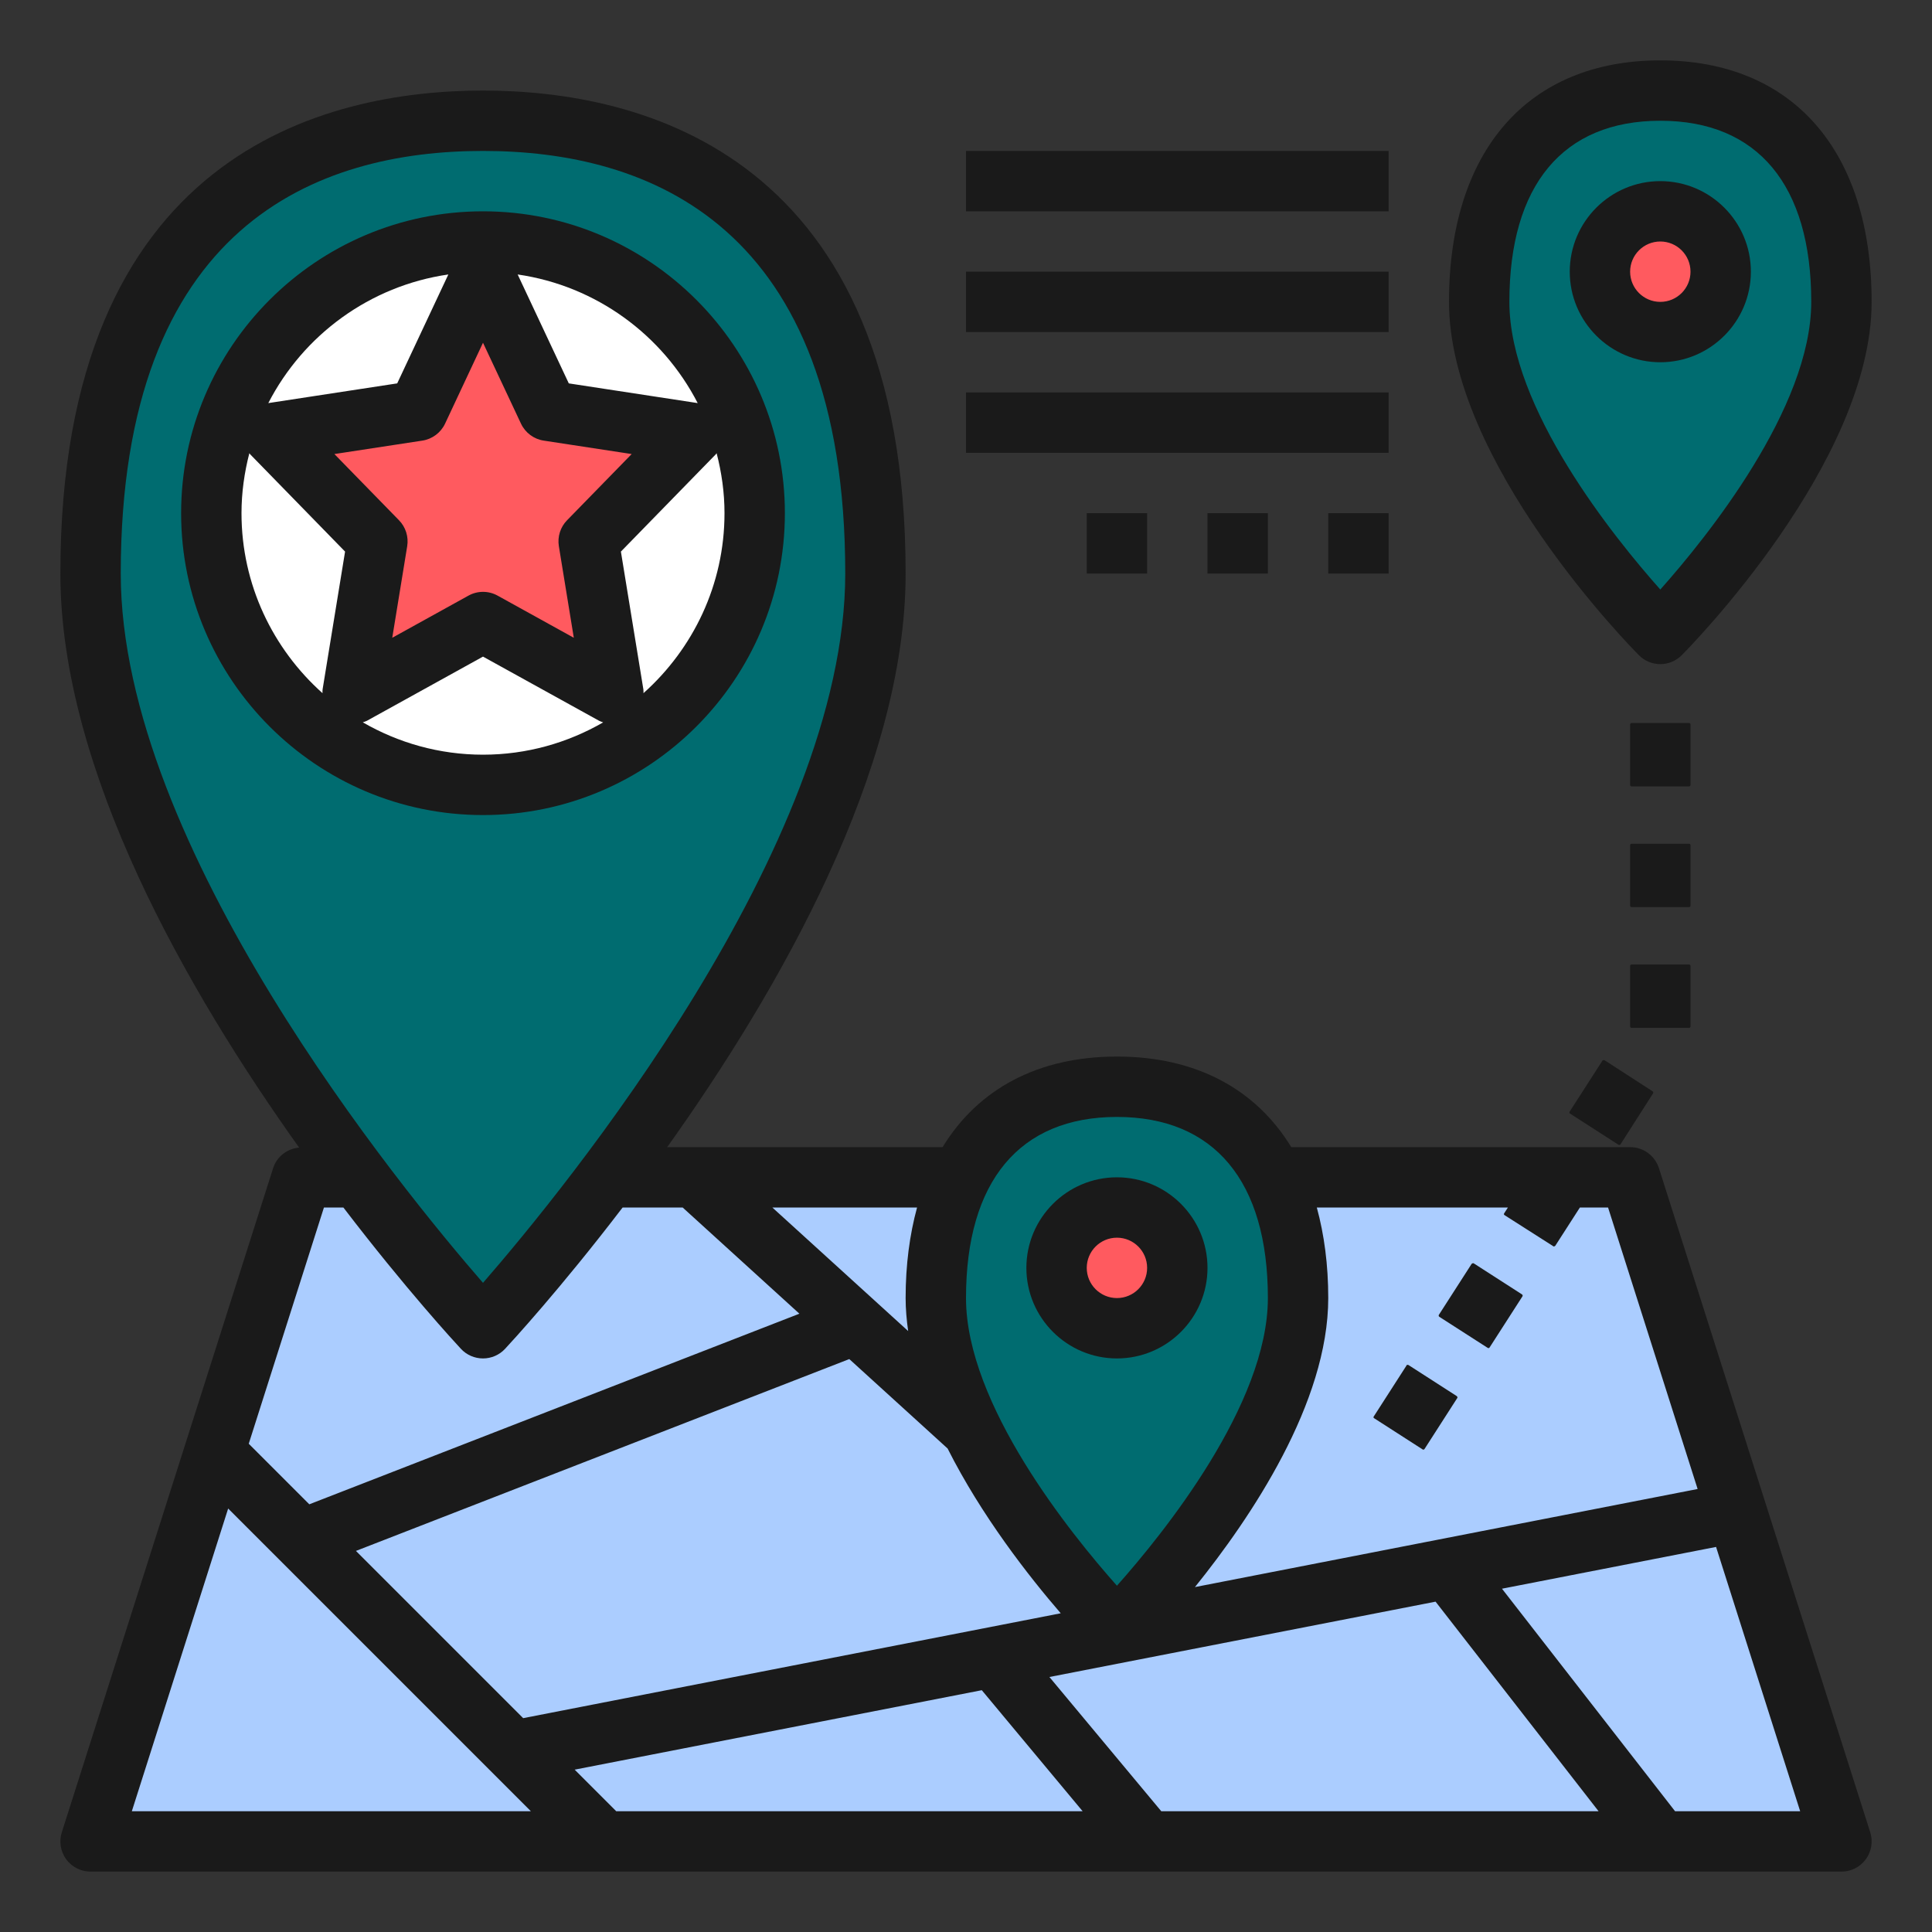
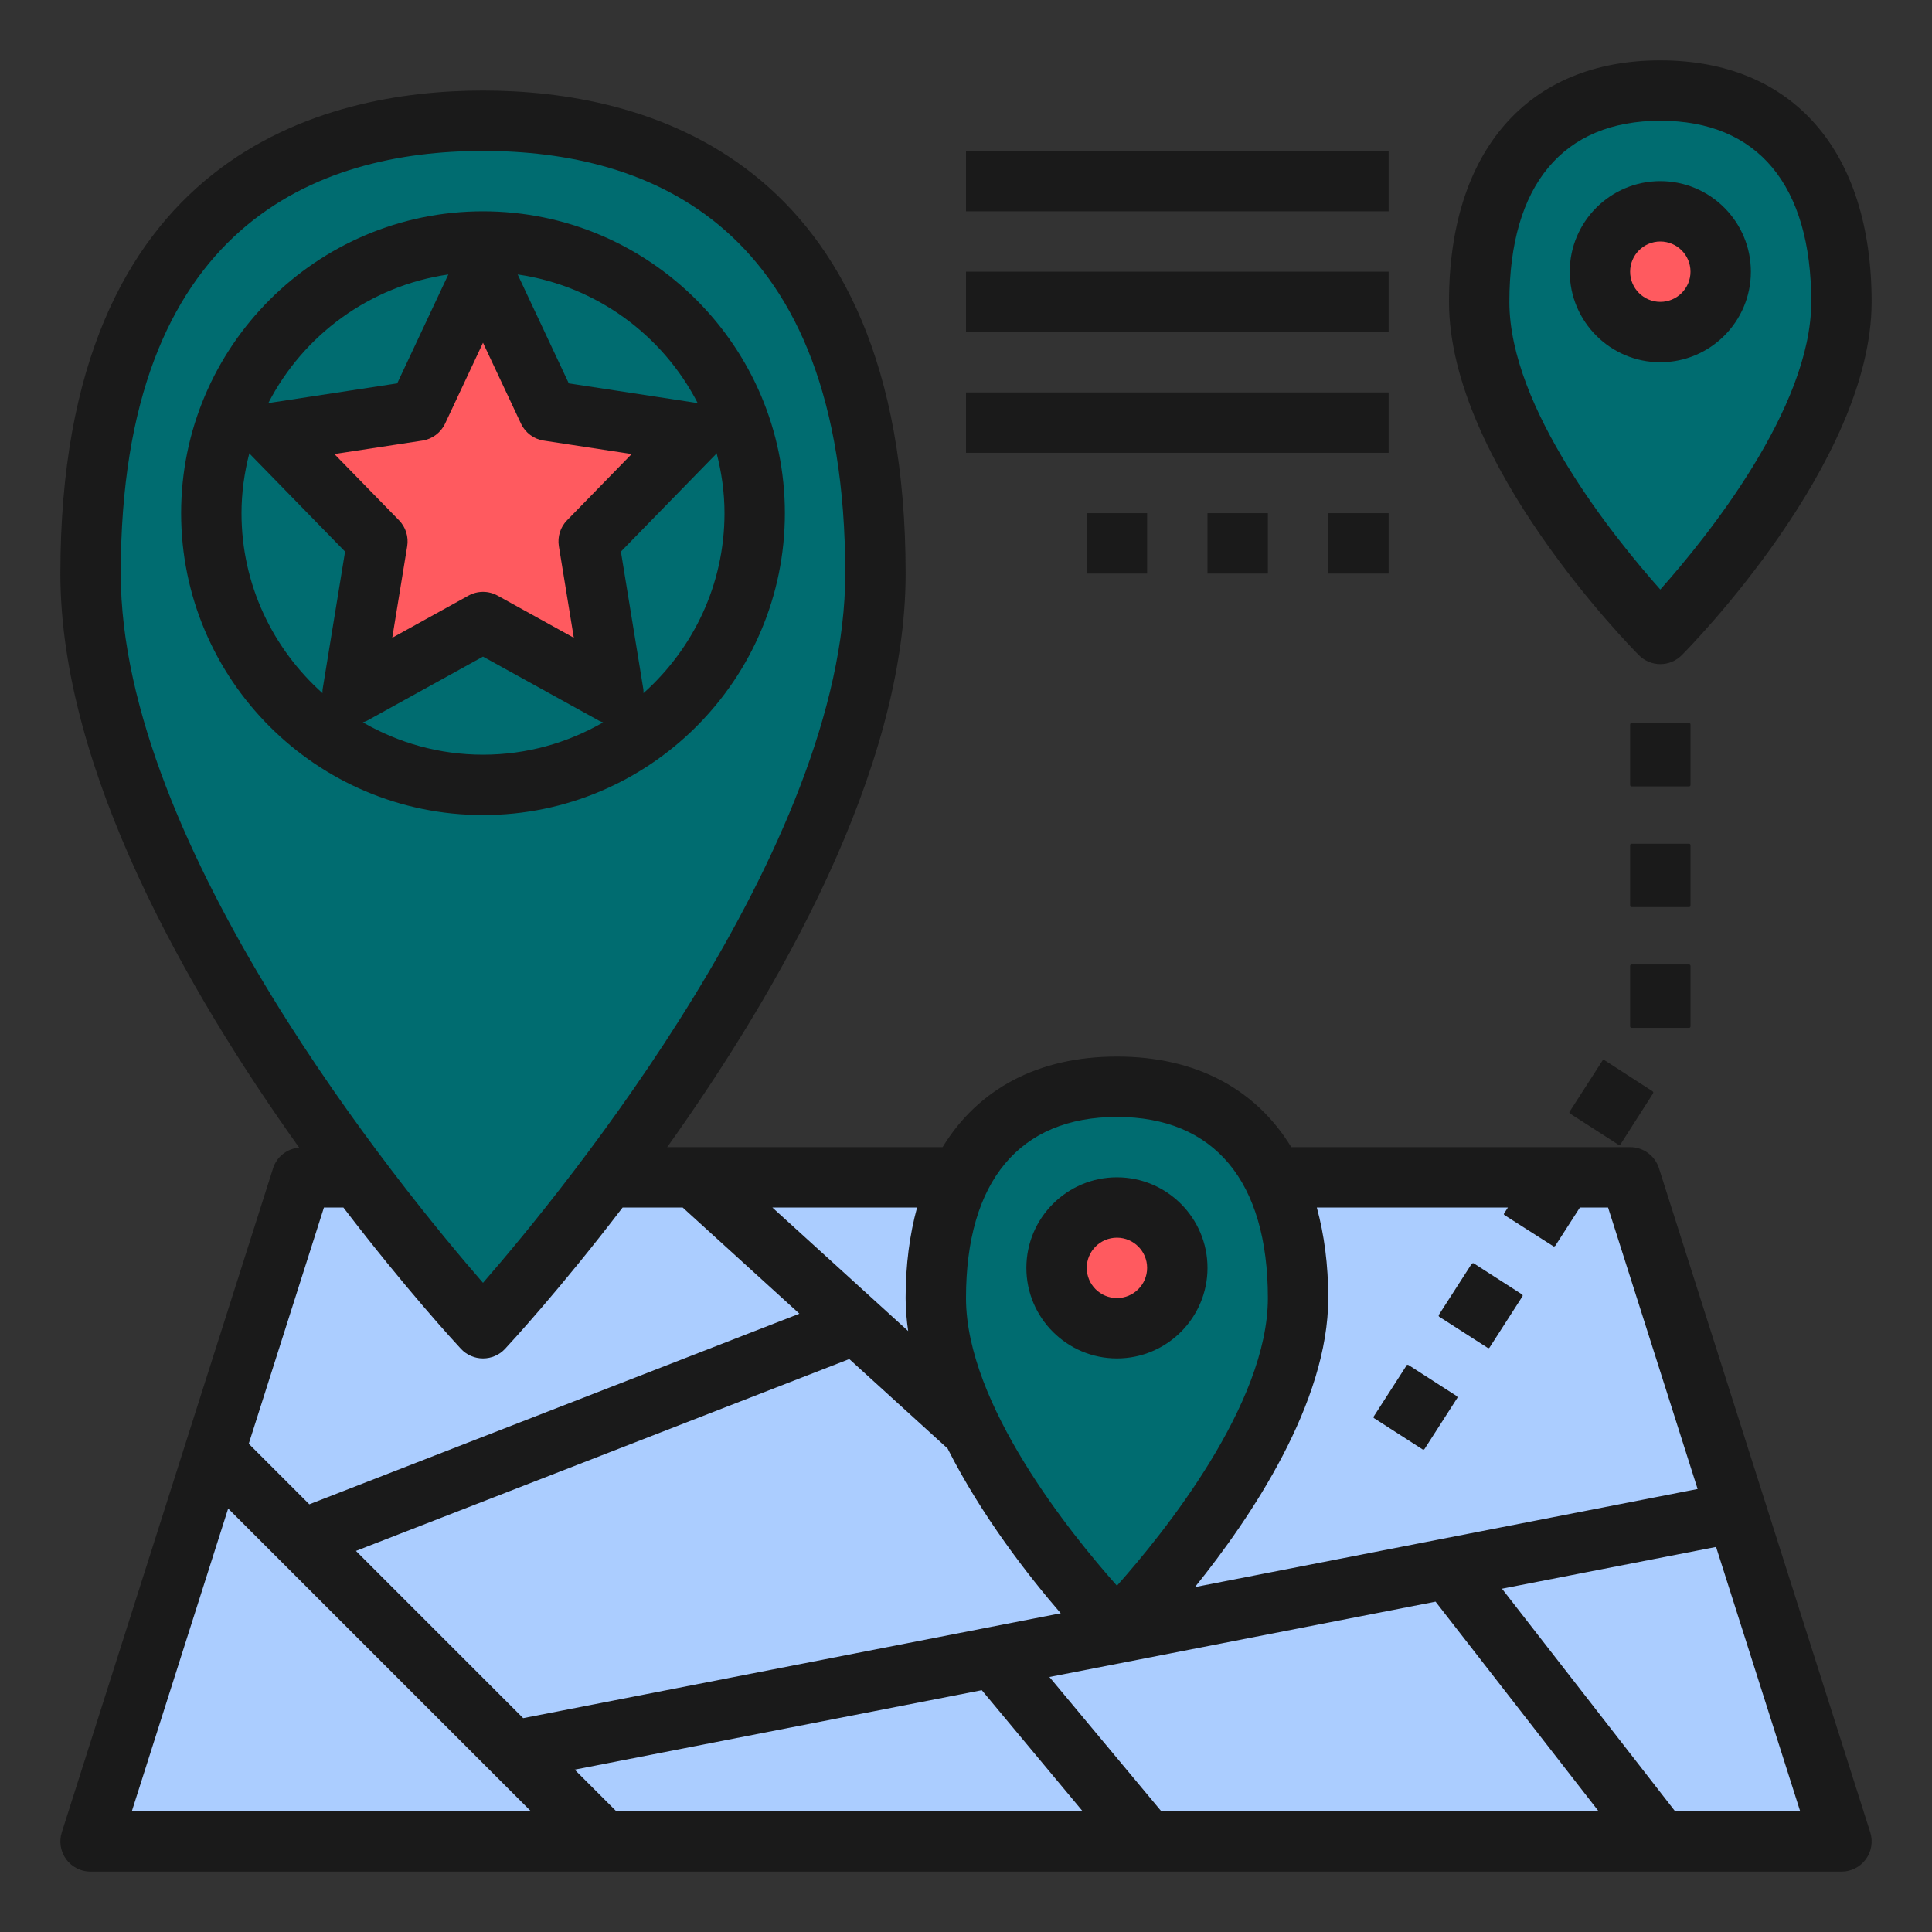
<svg xmlns="http://www.w3.org/2000/svg" id="Layer_1_1_" enable-background="new 0 0 64 64" height="512" viewBox="0 0 64 64" width="512">
  <rect x="0" y="0" width="64" height="64" fill="#333333" stroke="none" />
  <path d="m10 39-7 22h58l-7-22z" fill="#abcdff" />
  <path d="m16 4c7.18 0 13 3.95 13 15 0 6.91-5.08 14.95-8.89 20-2.28 3.04-4.11 5-4.11 5s-1.83-1.96-4.11-5c-3.81-5.05-8.89-13.09-8.89-20 0-11.05 5.82-15 13-15z" fill="#006C70" />
  <path d="m23 14.35-3.5 3.58.83 5.07-4.33-2.39-4.33 2.39.83-5.07-3.5-3.58 4.84-.74 2.16-4.61 2.16 4.61z" fill="#FF5A5F" />
-   <path d="m9 14.35 3.5 3.58-.83 5.07 4.33-2.39 4.33 2.39-.83-5.07 3.5-3.58-4.84-.74-2.16-4.61-2.16 4.61zm-2 2.65c0-4.97 4.03-9 9-9s9 4.03 9 9-4.03 9-9 9-9-4.03-9-9z" fill="#ffffff" />
  <path d="m55 3c3.31 0 6 2.03 6 7s-6 11-6 11-6-6.03-6-11 2.69-7 6-7z" fill="#006C70" />
  <circle cx="55" cy="9" fill="#FF5A5F" r="2" />
  <path d="m42.19 39c.52 1.03.81 2.36.81 4 0 4.97-6 11-6 11s-3.06-3.07-4.81-6.64c-.7-1.43-1.19-2.94-1.19-4.36 0-1.64.29-2.97.81-4 1.04-2.09 2.98-3 5.19-3s4.15.91 5.19 3z" fill="#006C70" />
  <circle cx="37" cy="42" fill="#FF5A5F" r="2" />
  <g fill="#1a1a1a">
    <path d="m55 2c-4.383 0-7 2.99-7 8 0 5.322 6.034 11.447 6.291 11.705.188.189.443.295.709.295s.521-.106.709-.295c.257-.258 6.291-6.383 6.291-11.705 0-5.01-2.617-8-7-8zm0 17.529c-1.529-1.719-5-6.006-5-9.529 0-3.869 1.775-6 5-6s5 2.131 5 6c0 3.523-3.471 7.811-5 9.529z" />
    <path d="m55 6c-1.654 0-3 1.346-3 3s1.346 3 3 3 3-1.346 3-3-1.346-3-3-3zm0 4c-.552 0-1-.448-1-1s.448-1 1-1 1 .448 1 1-.448 1-1 1z" />
    <path d="m40 42c0-1.654-1.346-3-3-3s-3 1.346-3 3 1.346 3 3 3 3-1.346 3-3zm-4 0c0-.552.448-1 1-1s1 .448 1 1-.448 1-1 1-1-.448-1-1z" />
    <path d="m16 3c-5.228 0-14 2.079-14 16 0 6.517 4.224 13.852 7.909 19.015-.396.037-.739.297-.862.682l-7 22.001c-.097.304-.042.636.146.894.188.256.488.408.807.408h58c.319 0 .619-.152.808-.41.188-.257.242-.589.146-.893l-7-22.001c-.134-.414-.518-.696-.954-.696h-11.225c-1.177-1.926-3.158-3-5.775-3s-4.599 1.074-5.775 3h-9.123c3.682-5.162 7.898-12.49 7.898-19 0-13.921-8.771-16-14-16zm0 2c5.475 0 12 2.429 12 14 0 9.033-9.291 20.381-12 23.496-2.709-3.115-12-14.463-12-23.496 0-11.571 6.525-14 12-14zm-8.442 44.972 10.028 10.028h-13.219zm23.832-1.989c1.126 2.236 2.689 4.232 3.748 5.459l-17.807 3.474-5.54-5.54 16.343-6.355zm16.165 5.074 5.4 6.943h-14.486l-3.706-4.447zm-15.032 2.933 3.341 4.01h-15.45l-1.378-1.378zm22.966 4.01-5.734-7.372 7.092-1.384 2.786 8.756zm-5.537-20-.122.189c-.011.011-.011.021-.011.04.011.011.011.021.03.03l1.601 1.021c0 .01.01.01.02.01.021 0 .04-.01.05-.021l.816-1.269h.933l2.967 9.325-16.652 3.249c1.856-2.303 4.416-6.104 4.416-9.574 0-1.104-.134-2.103-.379-3zm-12.952-3c3.225 0 5 2.131 5 6 0 3.523-3.471 7.811-5 9.529-1.529-1.719-5-6.006-5-9.529 0-3.869 1.775-6 5-6zm-6.916 7.093-4.499-4.093h4.794c-.245.897-.379 1.896-.379 3 0 .361.032.727.084 1.093zm-7.47-4.093 3.867 3.518-16.235 6.314-2.006-2.006 2.491-7.826h.644c2.067 2.704 3.707 4.481 3.894 4.682.188.203.454.318.731.318s.543-.115.731-.318c.187-.201 1.827-1.977 3.894-4.682z" />
    <path d="m47.12 48.01c.01.01.02.01.029.01h.011c.01 0 .02-.01.029-.02l1.08-1.681c.011-.01.011-.02.011-.029s0-.01 0-.01 0-.011-.011-.011c0-.01-.01-.02-.01-.02l-1.6-1.03c-.021-.01-.051-.01-.07.01v.011l-1.08 1.68c-.02.02-.01.05.01.06z" />
    <path d="m49.28 44.649c.01 0 .02.011.029.011s.03-.011.04-.03l1.08-1.68c.01-.011.01-.021.01-.03 0 0 0 0 0-.01 0-.011 0-.011 0-.011-.01 0-.01-.01-.02-.02l-1.601-1.03c-.02-.01-.039 0-.06.01l-.01.011-1.08 1.68c-.01.01-.01.03-.01.04s.01.02.02.03z" />
    <path d="m54 34c0 .03.02.05.05.05h1.9c.03 0 .05-.02.05-.05v-2c0-.03-.021-.05-.05-.05h-1.9c-.03 0-.05.02-.05.05z" />
    <path d="m54 30c0 .03.02.05.05.05h1.9c.03 0 .05-.02.05-.05v-2c0-.03-.021-.05-.05-.05h-1.9c-.03 0-.05.02-.05.05z" />
    <path d="m55.95 26.05c.03 0 .05-.02.05-.05v-2c0-.03-.021-.05-.05-.05h-1.9c-.03 0-.05.02-.05.05v2c0 .03.02.05.05.05z" />
    <path d="m53.14 35.12c-.01 0-.02 0-.03 0 0 0 0 0-.01 0s-.02.01-.02.02l-1.08 1.679c-.021.03-.01.061.01.07l1.6 1.03c.011.01.021.01.03.01h.01c.011-.01.021-.01.03-.02l1.08-1.69c.01-.02.01-.04 0-.05s-.01-.01-.02-.021l-1.591-1.029c-.009.001-.009.001-.009.001z" />
    <path d="m32 5h14v2h-14z" />
    <path d="m32 9h14v2h-14z" />
    <path d="m32 13h14v2h-14z" />
    <path d="m44 17h2v2h-2z" />
    <path d="m40 17h2v2h-2z" />
    <path d="m36 17h2v2h-2z" />
    <path d="m26 17c0-5.514-4.486-10-10-10s-10 4.486-10 10 4.486 10 10 10 10-4.486 10-10zm-13.982 6.928c.047-.017.095-.029.14-.053l3.842-2.124 3.843 2.124c.044.024.091.037.137.055-1.174.677-2.53 1.07-3.98 1.07s-2.808-.394-3.982-1.072zm5.24-9.895c.142.302.425.514.754.563l2.913.445-2.141 2.194c-.222.227-.322.546-.271.859l.495 3.033-2.524-1.396c-.15-.083-.316-.125-.483-.125s-.333.042-.483.125l-2.524 1.396.495-3.033c.051-.313-.05-.633-.271-.859l-2.141-2.194 2.913-.445c.329-.05.612-.262.754-.563l1.256-2.679zm4.058 8.929c-.002-.041.004-.081-.003-.123l-.745-4.567 3.147-3.226c.01-.01.015-.023.024-.033.165.637.261 1.3.261 1.987 0 2.37-1.042 4.495-2.684 5.962zm1.796-9.609-4.27-.653-1.694-3.608c2.604.377 4.803 2.006 5.964 4.261zm-8.26-4.261-1.694 3.608-4.27.653c1.161-2.255 3.36-3.884 5.964-4.261zm-6.852 7.908c0-.687.096-1.35.26-1.987.009.01.015.023.024.033l3.147 3.226-.745 4.567c-.007.041-.001.082-.003.123-1.641-1.467-2.683-3.592-2.683-5.962z" />
  </g>
</svg>